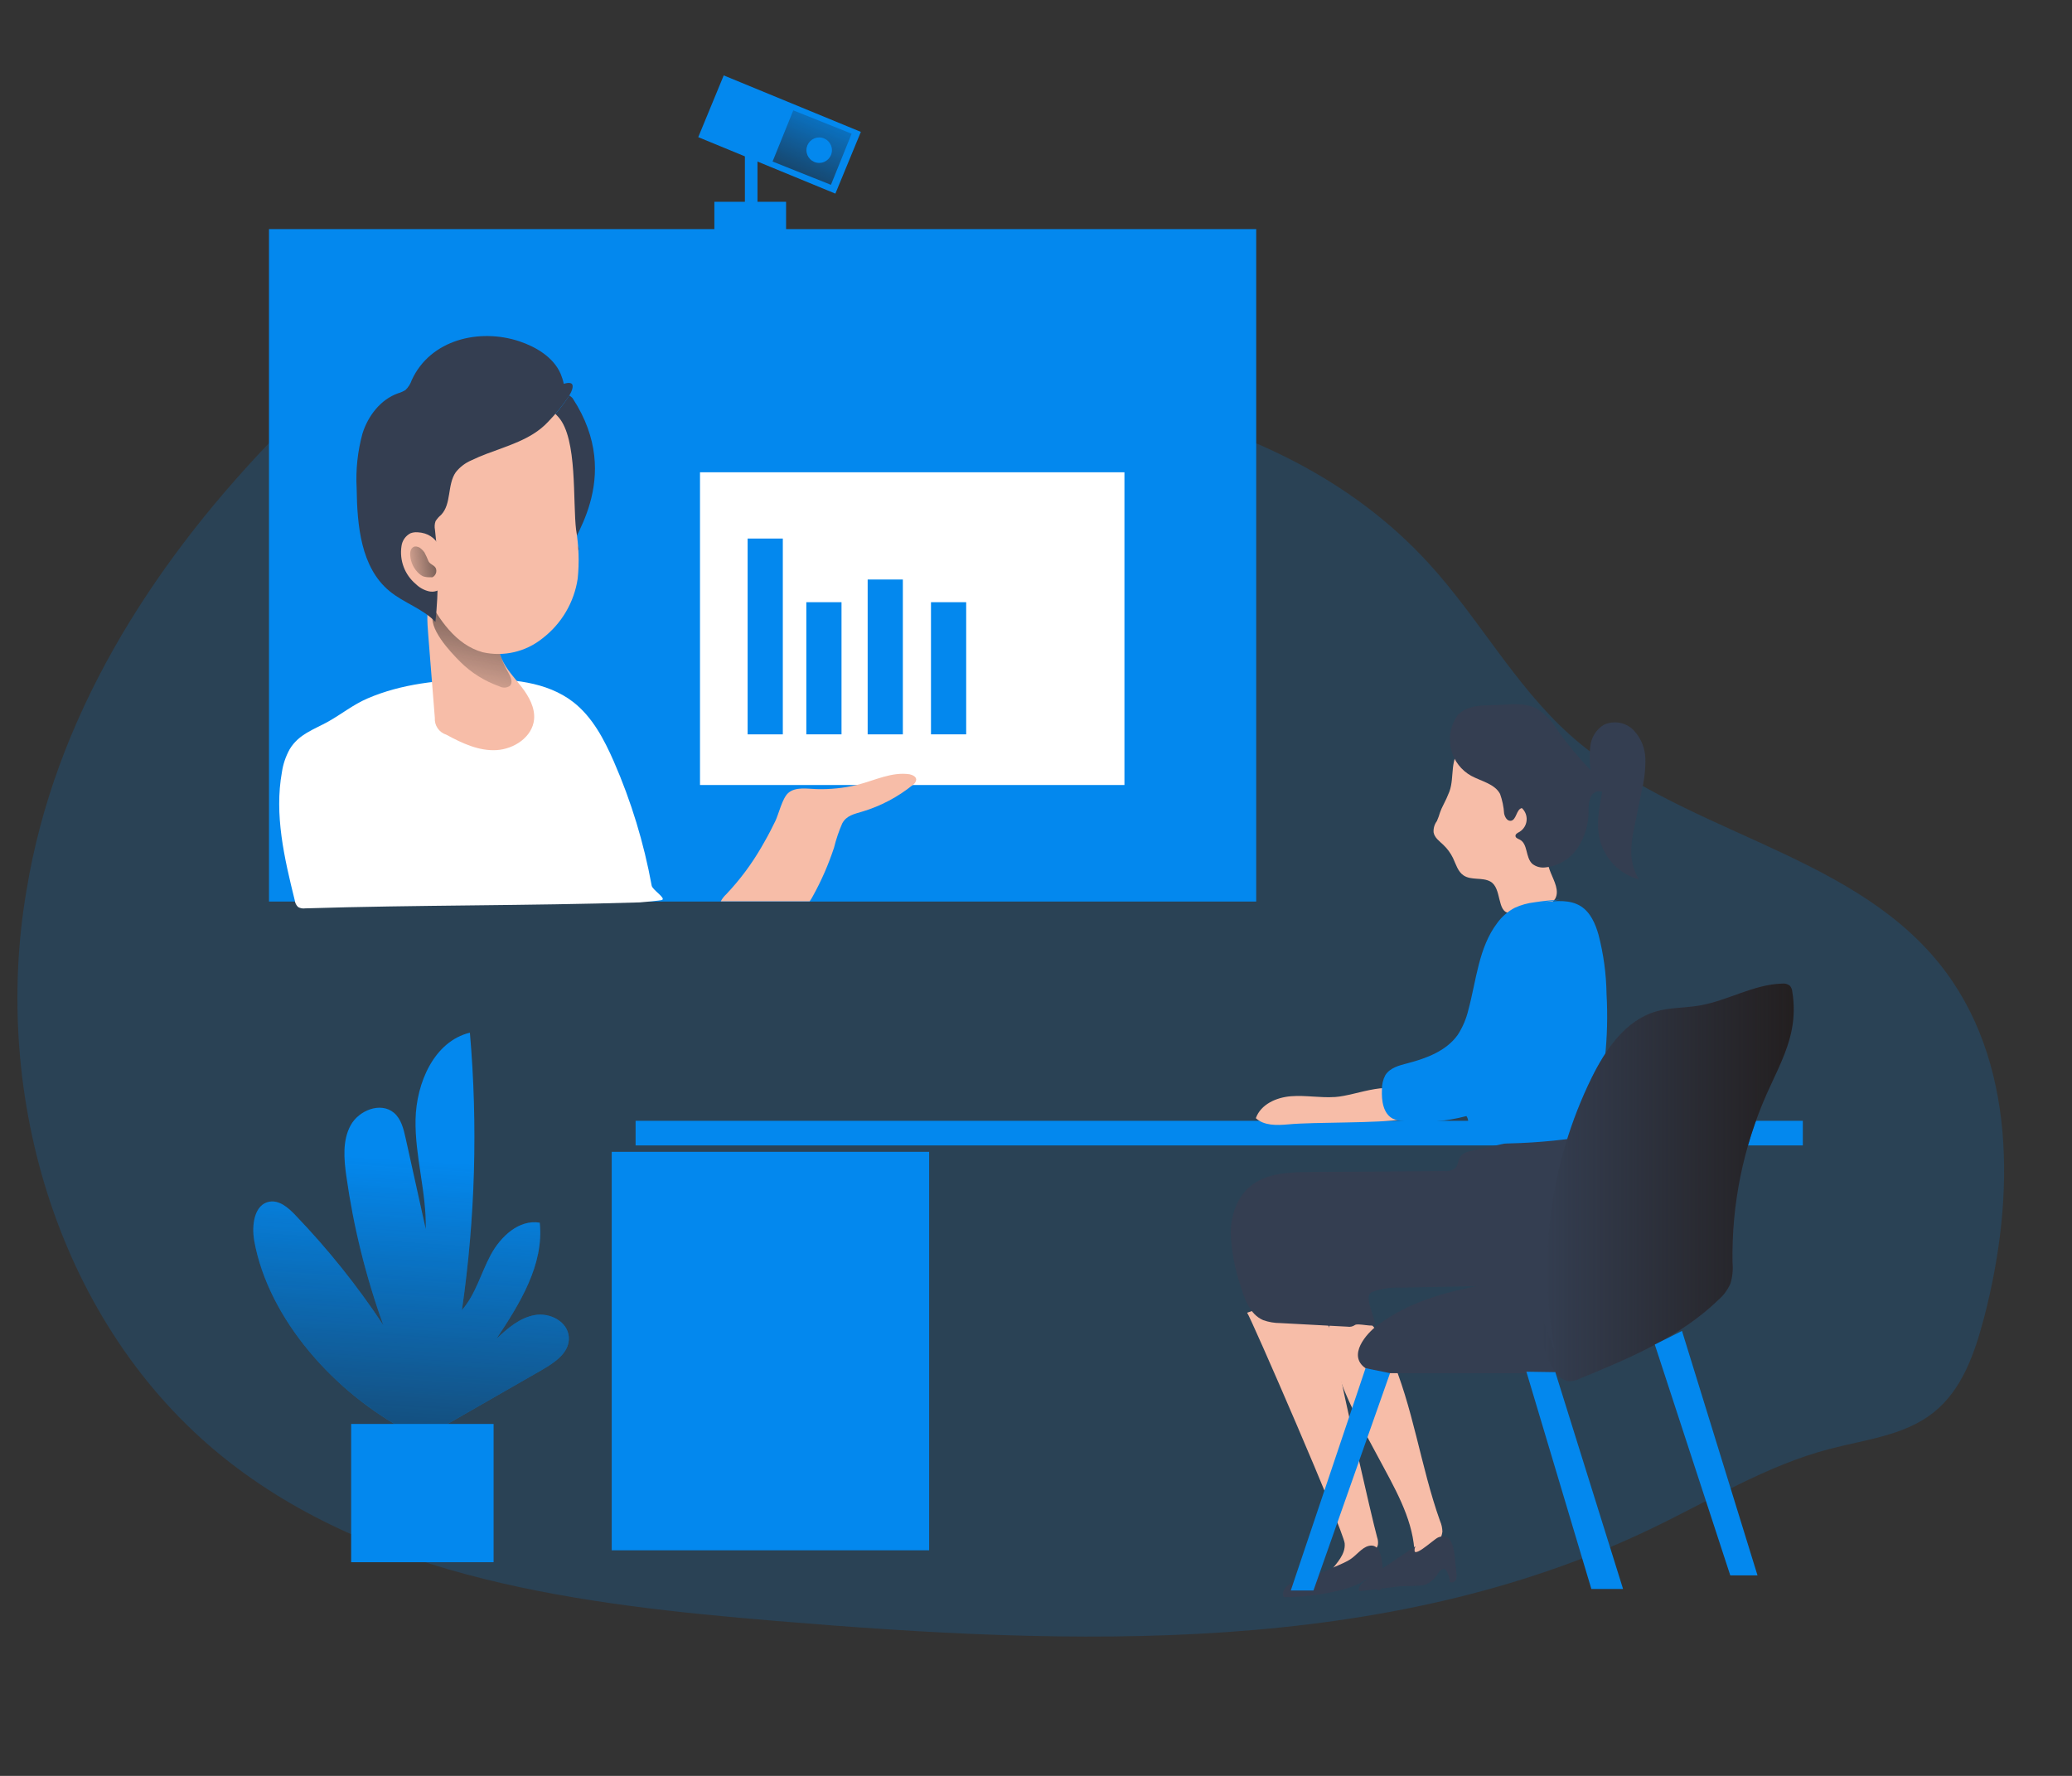
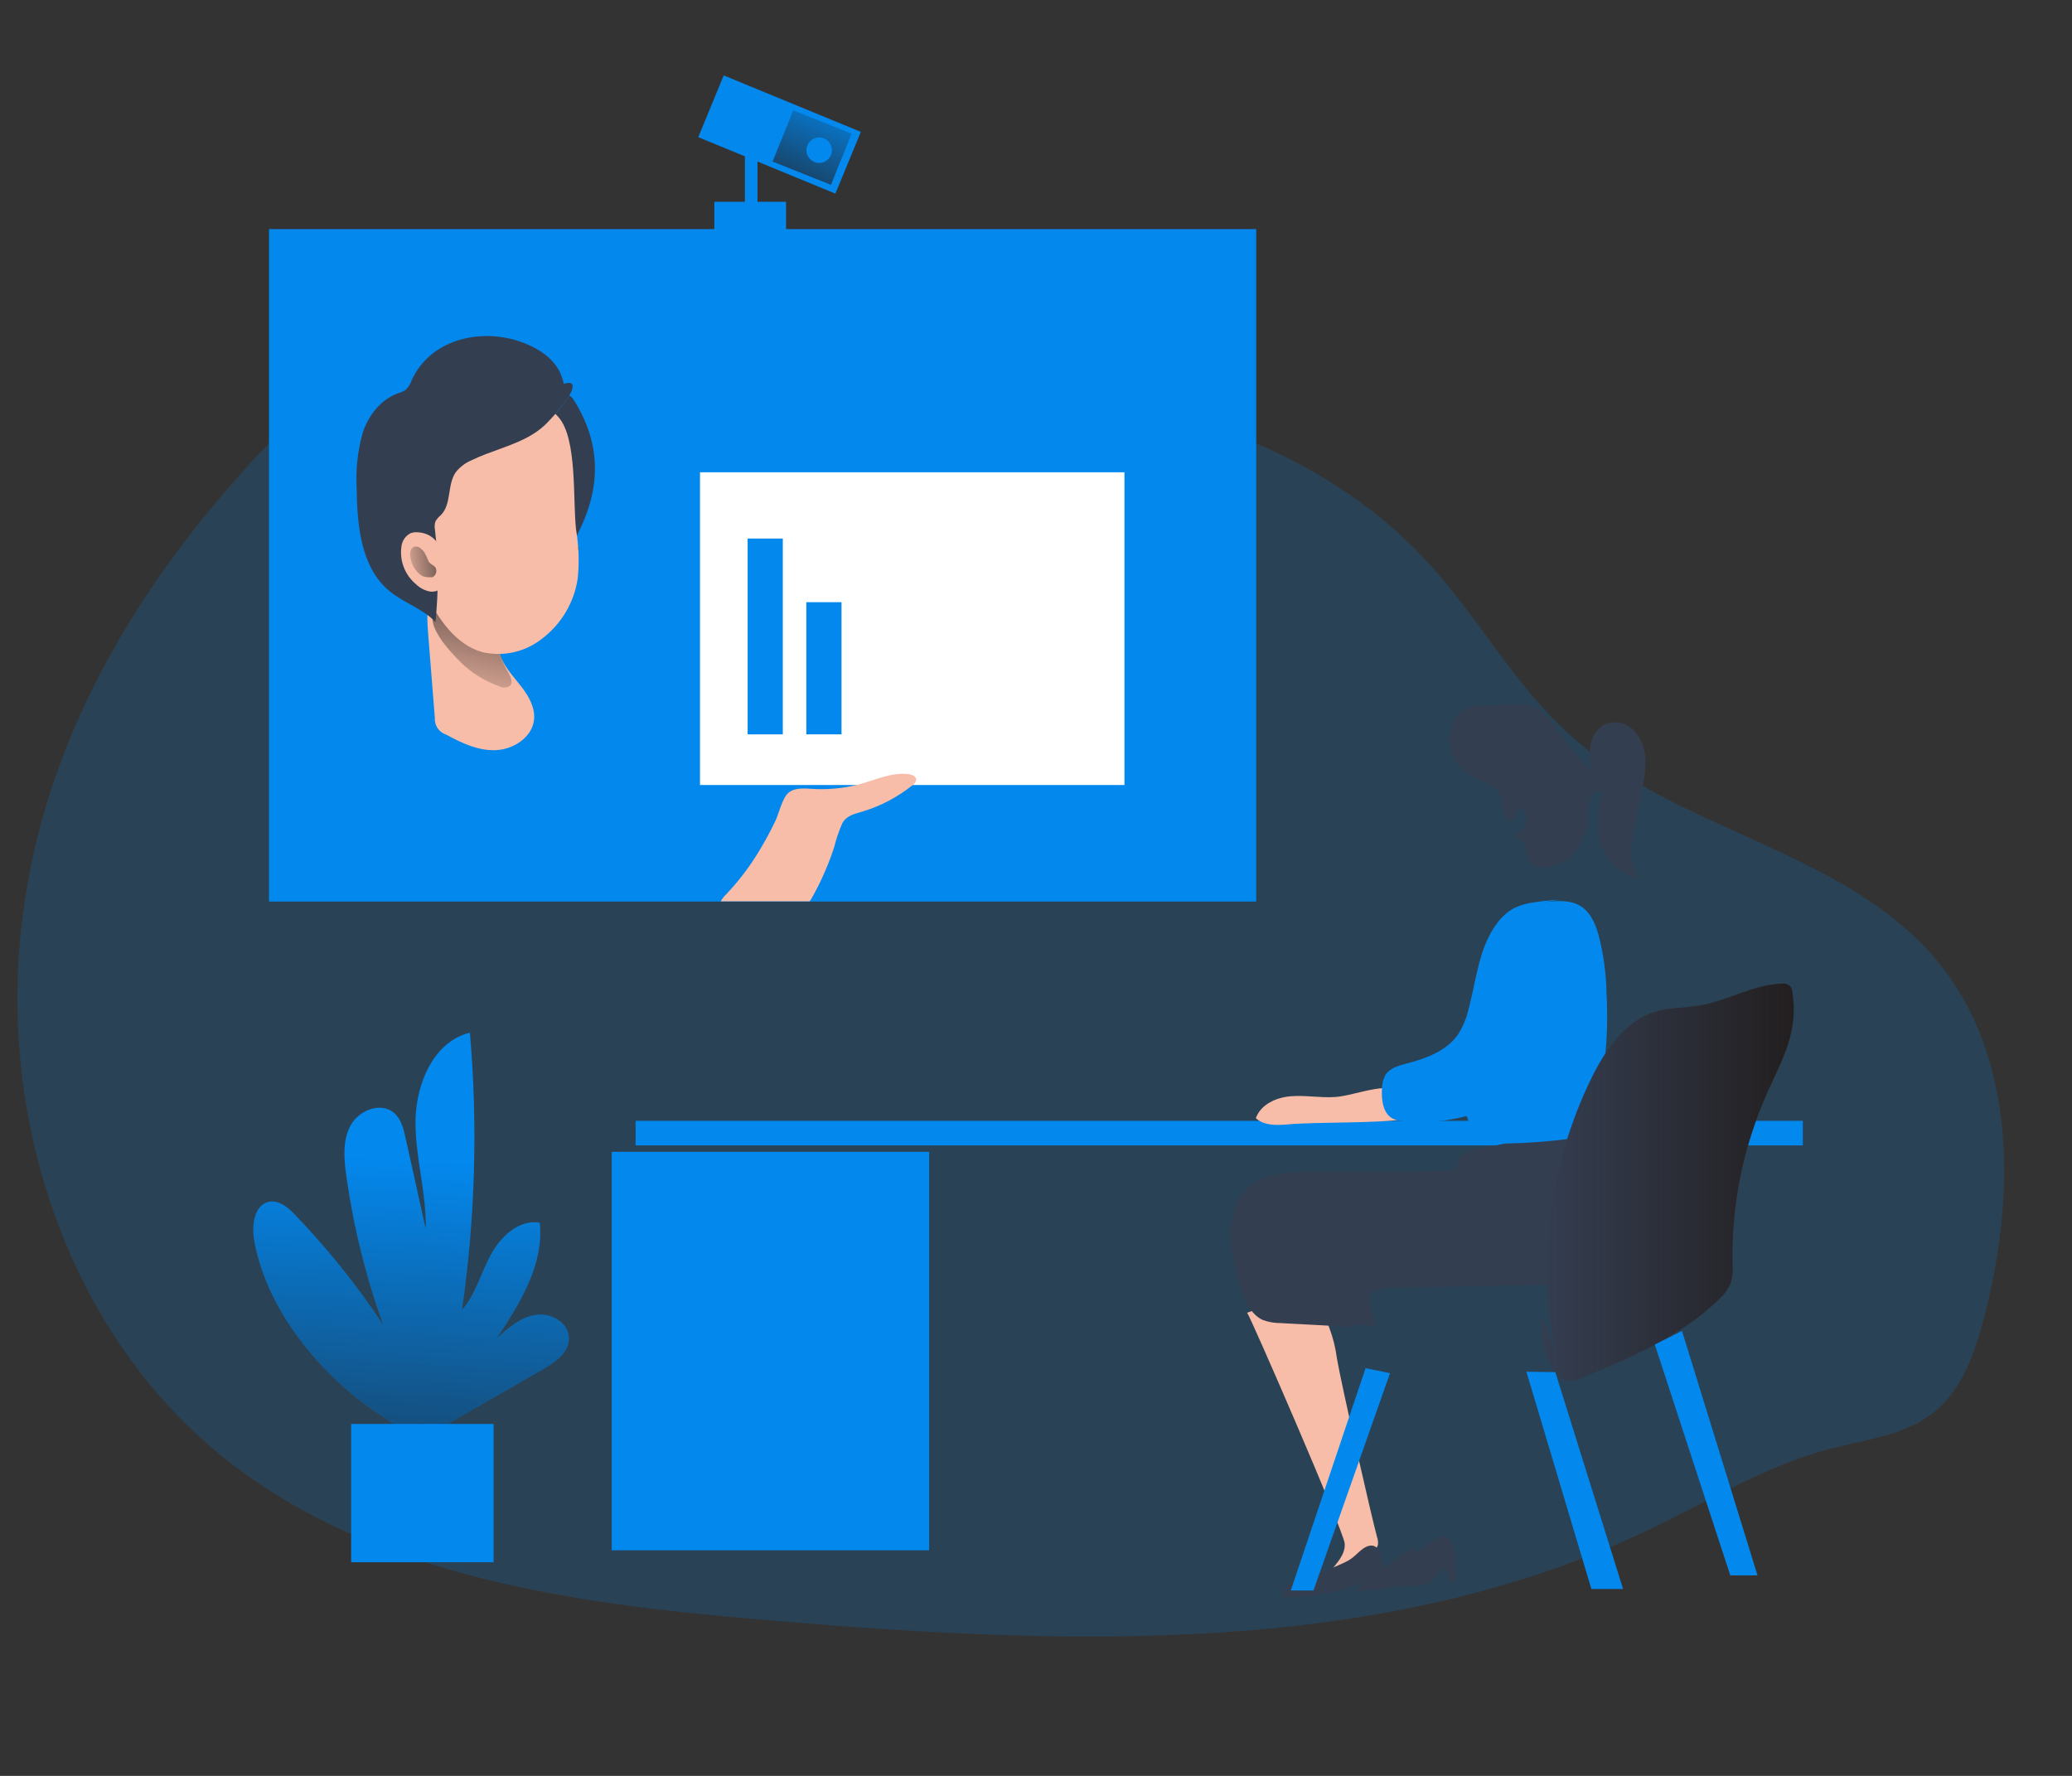
<svg xmlns="http://www.w3.org/2000/svg" width="119" height="102" viewBox="0 0 119 102" fill="none">
  <rect x="0" y="0" width="119" height="102" fill="#333333" stroke="none" />
  <path opacity="0.18" d="M1.522 51.138C-0.507 63.008 3.405 76.124 12.819 83.698C21.558 90.719 33.415 92.178 44.603 93.104C61.613 94.52 79.525 95.182 94.888 87.775C98.244 86.162 101.475 84.161 105.087 83.221C107.152 82.679 109.389 82.452 111.048 81.129C112.707 79.805 113.41 77.715 113.947 75.697C115.743 68.816 115.839 60.843 111.354 55.311C106.083 48.809 96.357 47.783 90.136 42.181C86.979 39.336 84.923 35.489 82.058 32.359C73.119 22.579 58.334 21.448 45.068 20.983C34.33 20.611 23.248 17.27 15.404 25.499C8.591 32.644 3.13 41.266 1.522 51.141V51.138Z" fill="#0388EE" />
  <path d="M45.147 11.59H41.027V13.368H45.147V11.59Z" fill="#0388EE" />
  <path d="M43.505 8.678H42.781V12.227H43.505V8.678Z" fill="#0388EE" />
  <path d="M41.565 4.331L40.102 7.878L47.978 11.121L49.441 7.575L41.565 4.331Z" fill="#0388EE" />
  <path d="M47.723 10.616L44.371 9.277L45.56 6.339L48.912 7.678L47.723 10.616Z" fill="url(#paint0_linear_3341_12451)" />
  <path d="M47.048 9.357C47.453 9.357 47.78 9.03 47.78 8.626C47.78 8.222 47.453 7.895 47.048 7.895C46.644 7.895 46.316 8.222 46.316 8.626C46.316 9.03 46.644 9.357 47.048 9.357Z" fill="#0388EE" />
  <path d="M14.602 71.257C14.441 70.377 14.602 69.171 15.476 69.02C16.046 68.922 16.557 69.366 16.955 69.784C18.83 71.737 20.525 73.854 22.017 76.112C21.011 73.333 20.299 70.457 19.888 67.531C19.752 66.556 19.665 65.502 20.137 64.635C20.61 63.767 21.868 63.275 22.623 63.913C23.04 64.265 23.178 64.84 23.296 65.371L24.452 70.593C24.498 68.481 23.823 66.405 23.866 64.298C23.91 62.194 24.932 59.813 26.987 59.312C27.449 64.624 27.295 69.969 26.53 75.245C27.318 74.342 27.619 73.128 28.186 72.071C28.754 71.014 29.815 70.026 30.999 70.226C31.253 72.635 29.856 74.873 28.513 76.895C29.142 76.302 29.846 75.686 30.716 75.532C31.587 75.378 32.606 75.907 32.668 76.792C32.732 77.678 31.872 78.25 31.127 78.681L25.112 82.124C24.868 82.286 24.593 82.394 24.306 82.44C23.959 82.44 23.622 82.345 23.33 82.16C19.272 80.01 15.43 75.822 14.6 71.263L14.602 71.257Z" fill="#0388EE" />
  <path d="M14.602 71.257C14.441 70.377 14.602 69.171 15.476 69.02C16.046 68.922 16.557 69.366 16.955 69.784C18.83 71.737 20.525 73.854 22.017 76.112C21.011 73.333 20.299 70.457 19.888 67.531C19.752 66.556 19.665 65.502 20.137 64.635C20.61 63.767 21.868 63.275 22.623 63.913C23.04 64.265 23.178 64.84 23.296 65.371L24.452 70.593C24.498 68.481 23.823 66.405 23.866 64.298C23.91 62.194 24.932 59.813 26.987 59.312C27.449 64.624 27.295 69.969 26.53 75.245C27.318 74.342 27.619 73.128 28.186 72.071C28.754 71.014 29.815 70.026 30.999 70.226C31.253 72.635 29.856 74.873 28.513 76.895C29.142 76.302 29.846 75.686 30.716 75.532C31.587 75.378 32.606 75.907 32.668 76.792C32.732 77.678 31.872 78.25 31.127 78.681L25.112 82.124C24.868 82.286 24.593 82.394 24.306 82.44C23.959 82.44 23.622 82.345 23.33 82.16C19.272 80.01 15.43 75.822 14.6 71.263L14.602 71.257Z" fill="url(#paint1_linear_3341_12451)" />
  <path d="M28.348 81.786H20.168V89.728H28.348V81.786Z" fill="#0388EE" />
  <path d="M72.147 13.159H15.449V51.781H72.147V13.159Z" fill="#0388EE" />
  <path d="M32.596 31.945C32.309 31.629 33.4 31.832 33.226 31.455C32.322 29.635 32.057 27.544 31.099 25.753C30.948 25.473 30.783 25.201 30.645 24.919C30.955 24.729 31.24 24.496 31.489 24.229C31.939 23.762 32.345 23.256 32.702 22.715C32.756 22.769 32.843 22.807 32.894 22.884C35.922 27.529 32.612 31.229 32.594 31.945H32.596Z" fill="#343E51" />
-   <path d="M27.368 39.012C29.307 38.981 31.39 39.135 32.923 40.324C34.023 41.181 34.696 42.464 35.255 43.742C36.252 46.025 36.981 48.417 37.428 50.87C37.472 51.108 38.245 51.578 38.027 51.688C37.952 51.727 36.827 51.827 36.743 51.83C30.245 52.03 24.022 51.973 17.529 52.173C17.388 52.194 17.247 52.168 17.123 52.099C17.013 51.996 16.943 51.858 16.928 51.709C16.327 49.282 15.747 46.787 16.193 44.339C16.26 43.883 16.412 43.441 16.635 43.036C17.159 42.161 18.025 41.907 18.859 41.44C19.625 41.009 20.287 40.47 21.102 40.118C23.066 39.271 25.249 39.048 27.368 39.015V39.012Z" fill="white" />
  <path d="M24.765 34.072C24.472 34.84 24.531 35.689 24.598 36.508L24.973 41.229C24.942 41.665 25.214 42.068 25.635 42.199C26.529 42.684 27.497 43.143 28.514 43.084C29.531 43.025 30.579 42.325 30.674 41.316C30.733 40.649 30.384 40.018 29.978 39.484C29.572 38.953 29.09 38.46 28.82 37.852C28.375 36.841 28.571 35.684 28.486 34.586C28.473 34.057 28.309 33.541 28.008 33.108C27.091 31.943 25.201 32.943 24.767 34.078L24.765 34.072Z" fill="#F7BDA8" />
  <path d="M26.433 38.014C27.07 38.645 27.84 39.125 28.685 39.423C28.875 39.526 29.104 39.515 29.284 39.395C29.476 39.205 29.337 38.884 29.201 38.648C28.852 38.032 28.6 37.367 28.454 36.675C28.418 36.336 28.295 36.01 28.102 35.73C27.986 35.61 27.853 35.51 27.704 35.43C27.075 35.066 25.377 34.17 24.904 35.197C24.514 36.025 25.893 37.478 26.433 38.009V38.014Z" fill="url(#paint2_linear_3341_12451)" />
  <path d="M33.092 30.459C33.243 31.376 33.274 32.307 33.179 33.231C32.976 34.596 32.249 35.828 31.153 36.667C30.19 37.442 28.926 37.734 27.719 37.462C26.175 37.036 25.2 35.574 24.455 34.137C23.635 32.564 22.937 30.883 22.755 29.102C22.572 27.321 22.952 25.448 24.095 24.085C25.967 21.853 29.293 21.561 31.528 23.431C31.723 23.595 31.908 23.772 32.078 23.962C33.177 25.212 32.886 28.804 33.089 30.457L33.092 30.459Z" fill="#F7BDA8" />
  <path d="M32.702 22.716C32.339 23.257 31.931 23.762 31.476 24.23C31.227 24.496 30.942 24.727 30.631 24.92C29.55 25.6 28.209 25.882 27.074 26.439C26.722 26.588 26.414 26.824 26.175 27.124C25.675 27.845 25.942 28.946 25.33 29.575C25.207 29.677 25.102 29.798 25.015 29.934C24.958 30.09 24.948 30.26 24.981 30.424C25.187 32.182 25.194 33.96 25.007 35.72C24.275 34.953 23.194 34.632 22.374 33.955C20.723 32.597 20.512 30.178 20.484 28.048C20.425 26.988 20.538 25.926 20.818 24.902C21.134 23.891 21.85 22.952 22.852 22.592C23.006 22.549 23.152 22.485 23.289 22.4C23.453 22.241 23.576 22.046 23.648 21.83C24.717 19.498 27.539 18.841 29.828 19.603C30.773 19.919 31.779 20.509 32.196 21.463C32.275 21.651 32.337 21.843 32.378 22.043C32.614 21.974 32.804 21.969 32.866 22.082C32.93 22.195 32.861 22.444 32.696 22.718L32.702 22.716Z" fill="#343E51" />
  <path d="M64.579 27.126H40.203V45.088H64.579V27.126Z" fill="white" />
  <path d="M52.623 44.77C52.608 44.901 52.533 45.017 52.423 45.086C51.57 45.776 50.589 46.294 49.539 46.61C49.048 46.759 48.619 46.836 48.37 47.295C48.175 47.747 48.018 48.211 47.9 48.688C47.584 49.646 47.181 50.572 46.693 51.455C46.634 51.565 46.57 51.675 46.5 51.77H41.395C41.477 51.616 41.582 51.48 41.71 51.362C42.481 50.549 43.154 49.648 43.716 48.681C43.786 48.565 43.852 48.447 43.917 48.329C44.135 47.95 44.335 47.559 44.528 47.162C44.721 46.764 44.928 45.845 45.268 45.548C45.684 45.176 46.38 45.309 46.88 45.322C47.672 45.347 48.463 45.265 49.23 45.081C50.232 44.829 51.218 44.316 52.241 44.472C52.405 44.511 52.613 44.598 52.621 44.775L52.623 44.77Z" fill="#F7BDA8" />
  <path d="M44.959 30.932H42.938V42.179H44.959V30.932Z" fill="#0388EE" />
  <path d="M48.33 34.588H46.309V42.178H48.33V34.588Z" fill="#0388EE" />
-   <path d="M51.853 33.285H49.832V42.179H51.853V33.285Z" fill="#0388EE" />
-   <path d="M55.49 34.588H53.469V42.178H55.49V34.588Z" fill="#0388EE" />
+   <path d="M55.49 34.588H53.469H55.49V34.588Z" fill="#0388EE" />
  <path d="M23.973 30.572C23.837 30.562 23.703 30.58 23.575 30.629C23.293 30.775 23.1 31.049 23.059 31.365C22.933 32.186 23.244 33.012 23.881 33.546C24.089 33.751 24.351 33.898 24.636 33.964C24.928 34.029 25.232 33.931 25.429 33.705C25.596 33.428 25.653 33.097 25.591 32.779C25.496 31.75 25.201 30.634 23.973 30.57V30.572Z" fill="#F7BDA8" />
  <path d="M24.611 32.238C24.542 32.063 24.463 31.891 24.375 31.725C24.326 31.655 24.27 31.594 24.206 31.54C24.106 31.43 23.954 31.373 23.805 31.391C23.707 31.422 23.628 31.499 23.595 31.596C23.558 31.696 23.546 31.804 23.561 31.912C23.589 32.312 23.772 32.684 24.072 32.951C24.139 33.013 24.216 33.064 24.298 33.102C24.427 33.144 24.563 33.161 24.699 33.154C24.745 33.159 24.794 33.159 24.84 33.154C25.023 33.056 25.105 32.841 25.035 32.648C24.953 32.456 24.714 32.43 24.614 32.243L24.611 32.238Z" fill="url(#paint3_linear_3341_12451)" />
  <path d="M103.54 64.375H36.504V65.789H103.54V64.375Z" fill="#0388EE" />
  <path d="M53.363 66.156H35.133V89.043H53.363V66.156Z" fill="#0388EE" />
  <path d="M71.624 75.398C71.788 75.547 77.163 87.936 77.228 88.642C77.284 89.27 76.786 89.766 76.398 90.256C76.899 90.163 78.517 89.476 78.884 89.119C79.005 89.019 79.092 88.883 79.136 88.731C79.157 88.585 79.141 88.436 79.092 88.298C78.776 87.153 77.035 79.512 76.786 78.039C76.709 77.431 76.56 76.833 76.344 76.258C76.129 75.678 75.72 75.188 75.189 74.87C74.644 74.557 73.966 74.575 73.439 74.921C73.1 74.903 71.942 75.28 71.621 75.398H71.624Z" fill="#F7BDA8" />
-   <path d="M79.818 77.743C81.171 80.807 81.58 84.21 82.707 87.366C82.792 87.558 82.836 87.764 82.841 87.974C82.818 88.164 82.751 88.346 82.643 88.505C82.314 89.039 81.821 89.452 81.236 89.678C81.333 87.79 80.414 86.037 79.522 84.382L78.338 82.18C77.915 81.431 77.537 80.656 77.206 79.86C77.041 79.455 76.905 79.037 76.785 78.618C76.523 77.743 75.675 75.688 77.152 75.452C78.498 75.247 79.368 76.717 79.823 77.743H79.818Z" fill="#F7BDA8" />
  <path d="M76.663 63.008C75.829 63.066 74.991 62.897 74.144 62.964C73.296 63.031 72.415 63.426 72.125 64.224C72.6 64.66 73.327 64.639 73.972 64.581C75.546 64.432 79.08 64.534 80.659 64.28C81.289 64.183 79.966 63.777 80.536 63.518C80.793 63.434 80.999 63.239 81.101 62.987C79.938 61.894 78.009 62.918 76.666 63.01L76.663 63.008Z" fill="#F7BDA8" />
  <path d="M91.379 64.426L91.638 70.764C91.667 71.416 91.682 72.103 91.351 72.653C90.765 73.648 89.404 73.781 88.251 73.805L80.459 73.954C79.894 73.925 79.329 74.013 78.799 74.207C78.286 74.438 78.933 75.498 78.964 76.06C78.964 76.271 77.962 75.965 77.805 76.112C77.685 76.194 77.536 76.224 77.392 76.199L73.54 75.993C73.201 75.993 72.864 75.937 72.543 75.822C71.773 75.488 71.459 74.582 71.225 73.776C70.904 72.824 70.722 71.834 70.684 70.831C70.684 69.83 71.03 68.785 71.798 68.144C72.72 67.369 74.03 67.323 75.235 67.315L82.942 67.261C83.178 67.292 83.415 67.223 83.597 67.071C83.754 66.892 83.738 66.615 83.877 66.422C84.036 66.245 84.252 66.135 84.488 66.106L88.819 65.147C89.268 65.013 89.74 64.98 90.205 65.052C90.675 65.137 91.035 65.522 91.086 65.996" fill="#343E51" />
-   <path d="M82.89 46.24C82.82 46.373 82.761 46.509 82.71 46.648C82.659 46.822 82.597 46.992 82.525 47.159C82.384 47.346 82.317 47.577 82.335 47.81C82.394 48.126 82.671 48.311 82.892 48.524C83.121 48.739 83.308 48.996 83.447 49.278C83.617 49.637 83.727 50.061 84.058 50.282C84.5 50.577 85.127 50.376 85.591 50.63C86.272 51.002 85.948 52.422 86.704 52.437C87.348 52.445 87.988 52.337 88.594 52.121C88.887 52.047 89.146 51.87 89.318 51.621C89.57 51.167 89.264 50.62 89.067 50.138C88.25 48.167 89.262 45.717 88.18 43.879C87.813 43.263 87.248 42.791 86.578 42.542C85.712 42.206 84.736 42.345 83.999 42.904C83.218 43.533 83.557 44.611 83.244 45.462C83.141 45.727 83.023 45.986 82.892 46.237L82.89 46.24Z" fill="#F7BDA8" />
  <path d="M83.701 41.098C82.943 42.184 83.21 43.68 84.296 44.437C84.361 44.48 84.425 44.521 84.494 44.56C85.077 44.876 85.843 45.017 86.153 45.602C86.282 45.964 86.361 46.341 86.385 46.723C86.426 46.923 86.552 47.159 86.76 47.144C87.099 47.116 87.075 46.482 87.404 46.413C87.754 46.736 87.774 47.282 87.45 47.631C87.397 47.688 87.337 47.737 87.271 47.778C87.168 47.834 87.032 47.898 87.037 48.014C87.042 48.129 87.186 48.175 87.289 48.227C87.759 48.478 87.605 49.245 88.003 49.615C88.216 49.784 88.488 49.856 88.758 49.82C89.51 49.741 90.186 49.33 90.607 48.704C91.02 48.078 91.239 47.344 91.236 46.595C91.216 46.323 91.254 46.048 91.349 45.791C91.452 45.525 91.745 45.386 92.017 45.476C91.835 46.42 91.652 47.385 91.901 48.309C92.204 49.381 93.049 50.218 94.126 50.511C93.856 50.054 93.704 49.538 93.684 49.009C93.684 48.504 93.745 48.001 93.866 47.508L94.285 45.427C94.434 44.832 94.506 44.219 94.498 43.605C94.49 42.984 94.249 42.389 93.82 41.937C93.376 41.488 92.7 41.365 92.125 41.622C91.701 41.876 91.416 42.307 91.344 42.794C91.277 43.277 91.282 43.764 91.359 44.244C90.684 43.541 90.06 42.789 89.492 41.996C89.189 41.478 88.77 41.037 88.27 40.706C87.671 40.39 86.952 40.428 86.277 40.48C85.332 40.549 84.407 40.382 83.693 41.091L83.701 41.098Z" fill="#343E51" />
  <path d="M89.577 51.676C89.091 51.701 88.603 51.75 88.126 51.825C87.735 51.871 87.353 51.976 86.996 52.14C86.597 52.351 86.251 52.651 85.989 53.015C84.918 54.424 84.792 56.305 84.33 58.011C84.211 58.514 84.008 58.994 83.729 59.428C83.079 60.354 81.936 60.785 80.844 61.068C80.359 61.191 79.825 61.332 79.563 61.753C79.427 62.009 79.36 62.299 79.368 62.589C79.339 63.218 79.439 63.967 79.997 64.254C80.189 64.339 80.395 64.388 80.606 64.398C81.818 64.514 83.04 64.414 84.219 64.103C84.45 64.419 84.219 64.881 84.373 65.235C84.527 65.591 85.028 65.668 85.434 65.679C87.119 65.704 88.804 65.599 90.473 65.363C90.658 65.348 90.838 65.296 91.002 65.212C91.251 65.014 91.421 64.732 91.48 64.419C92.142 62.035 92.407 59.559 92.268 57.09C92.25 55.941 92.096 54.799 91.806 53.685C91.626 53.056 91.346 52.404 90.794 52.053C90.183 51.666 89.399 51.737 88.678 51.814" fill="#0388EE" />
  <path d="M79.403 90.969C79.403 91.123 79.357 91.325 79.203 91.333C79.049 91.341 78.977 91.156 78.967 91.017C78.957 90.879 78.967 90.686 78.831 90.612C78.695 90.538 78.515 90.671 78.363 90.776C77.436 91.446 74.881 91.762 73.725 91.733C73.368 90.774 75.669 90.474 76.198 90.201C76.625 89.991 77.079 89.84 77.49 89.599C77.898 89.357 78.186 88.9 78.602 88.793C79.54 88.552 79.414 90.432 79.406 90.971L79.403 90.969Z" fill="#343E51" />
  <path d="M83.637 90.289C83.67 90.43 83.665 90.579 83.621 90.718C83.567 90.856 83.411 90.925 83.272 90.871C83.272 90.871 83.272 90.871 83.269 90.871C83.254 90.661 83.198 90.456 83.103 90.268C83.079 90.215 83.038 90.166 82.99 90.132C82.848 90.058 82.694 90.212 82.602 90.345C82.445 90.628 82.206 90.856 81.916 91C81.736 91.056 81.549 91.084 81.359 91.082L80.385 91.113C80.354 91.113 78.099 91.4 78.071 91.382C78.043 91.364 77.873 91.151 78.539 90.676C79.024 90.33 81.289 88.811 81.289 88.811C80.94 89.755 82.329 88.418 82.589 88.308C83.621 87.882 83.539 89.64 83.642 90.286L83.637 90.289Z" fill="#343E51" />
-   <path d="M78.427 78.583C78.856 78.816 79.346 78.916 79.832 78.87H88.443C88.995 78.909 89.55 78.829 90.069 78.637C90.498 78.408 90.885 78.106 91.212 77.746C92.735 76.266 94.404 74.942 96.194 73.795C96.312 73.736 96.407 73.641 96.464 73.525C96.487 73.459 96.495 73.389 96.49 73.32C96.436 72.376 95.419 71.724 94.471 71.693C93.523 71.662 92.619 72.06 91.72 72.371C87.554 73.813 82.664 73.464 79.123 76.109C78.483 76.584 77.366 77.849 78.427 78.585V78.583Z" fill="#343E51" />
  <path d="M89.331 77.741C88.276 72.378 89.007 66.817 91.409 61.908C92.215 60.277 93.348 58.611 95.097 58.098C95.906 57.859 96.769 57.898 97.601 57.754C99.219 57.48 100.709 56.54 102.35 56.494C102.509 56.474 102.671 56.517 102.797 56.617C102.879 56.715 102.928 56.836 102.936 56.964C103.054 57.677 103.046 58.406 102.91 59.117C102.663 60.42 102.011 61.603 101.474 62.814C100.118 65.868 99.445 69.181 99.502 72.519C99.54 72.927 99.502 73.338 99.381 73.73C99.219 74.092 98.978 74.415 98.675 74.675C96.471 76.802 93.566 78.016 90.731 79.183C90.523 79.291 90.289 79.342 90.053 79.332C89.745 79.257 89.48 79.06 89.321 78.788C88.689 77.895 88.432 76.791 88.602 75.714" fill="#343E51" />
  <path d="M89.331 77.741C88.276 72.378 89.007 66.817 91.409 61.908C92.215 60.277 93.348 58.611 95.097 58.098C95.906 57.859 96.769 57.898 97.601 57.754C99.219 57.48 100.709 56.54 102.35 56.494C102.509 56.474 102.671 56.517 102.797 56.617C102.879 56.715 102.928 56.836 102.936 56.964C103.054 57.677 103.046 58.406 102.91 59.117C102.663 60.42 102.011 61.603 101.474 62.814C100.118 65.868 99.445 69.181 99.502 72.519C99.54 72.927 99.502 73.338 99.381 73.73C99.219 74.092 98.978 74.415 98.675 74.675C96.471 76.802 93.566 78.016 90.731 79.183C90.523 79.291 90.289 79.342 90.053 79.332C89.745 79.257 89.48 79.06 89.321 78.788C88.689 77.895 88.432 76.791 88.602 75.714" fill="url(#paint4_linear_3341_12451)" />
  <path d="M78.427 78.583L74.133 91.352H75.435L79.832 78.87L78.427 78.583Z" fill="#0388EE" />
  <path d="M87.664 78.785L91.396 91.266H93.217L89.326 78.811L87.664 78.785Z" fill="#0388EE" />
  <path d="M96.601 76.443L100.938 90.485H99.374L95.039 77.226L96.601 76.443Z" fill="#0388EE" />
  <defs>
    <linearGradient id="paint0_linear_3341_12451" x1="48.046" y1="5.271" x2="44.705" y2="12.913" gradientUnits="userSpaceOnUse">
      <stop stop-color="#231F20" stop-opacity="0" />
      <stop offset="1" stop-color="#231F20" />
    </linearGradient>
    <linearGradient id="paint1_linear_3341_12451" x1="24.054" y1="66.664" x2="22.285" y2="94.898" gradientUnits="userSpaceOnUse">
      <stop stop-color="#231F20" stop-opacity="0" />
      <stop offset="1" stop-color="#231F20" />
    </linearGradient>
    <linearGradient id="paint2_linear_3341_12451" x1="26.356" y1="41.139" x2="28.35" y2="30.983" gradientUnits="userSpaceOnUse">
      <stop stop-color="#231F20" stop-opacity="0" />
      <stop offset="1" stop-color="#231F20" />
    </linearGradient>
    <linearGradient id="paint3_linear_3341_12451" x1="22.855" y1="32.448" x2="26.563" y2="31.996" gradientUnits="userSpaceOnUse">
      <stop stop-color="#231F20" stop-opacity="0" />
      <stop offset="1" stop-color="#231F20" />
    </linearGradient>
    <linearGradient id="paint4_linear_3341_12451" x1="88.558" y1="67.913" x2="103.02" y2="67.913" gradientUnits="userSpaceOnUse">
      <stop stop-color="#231F20" stop-opacity="0" />
      <stop offset="1" stop-color="#231F20" />
    </linearGradient>
  </defs>
</svg>